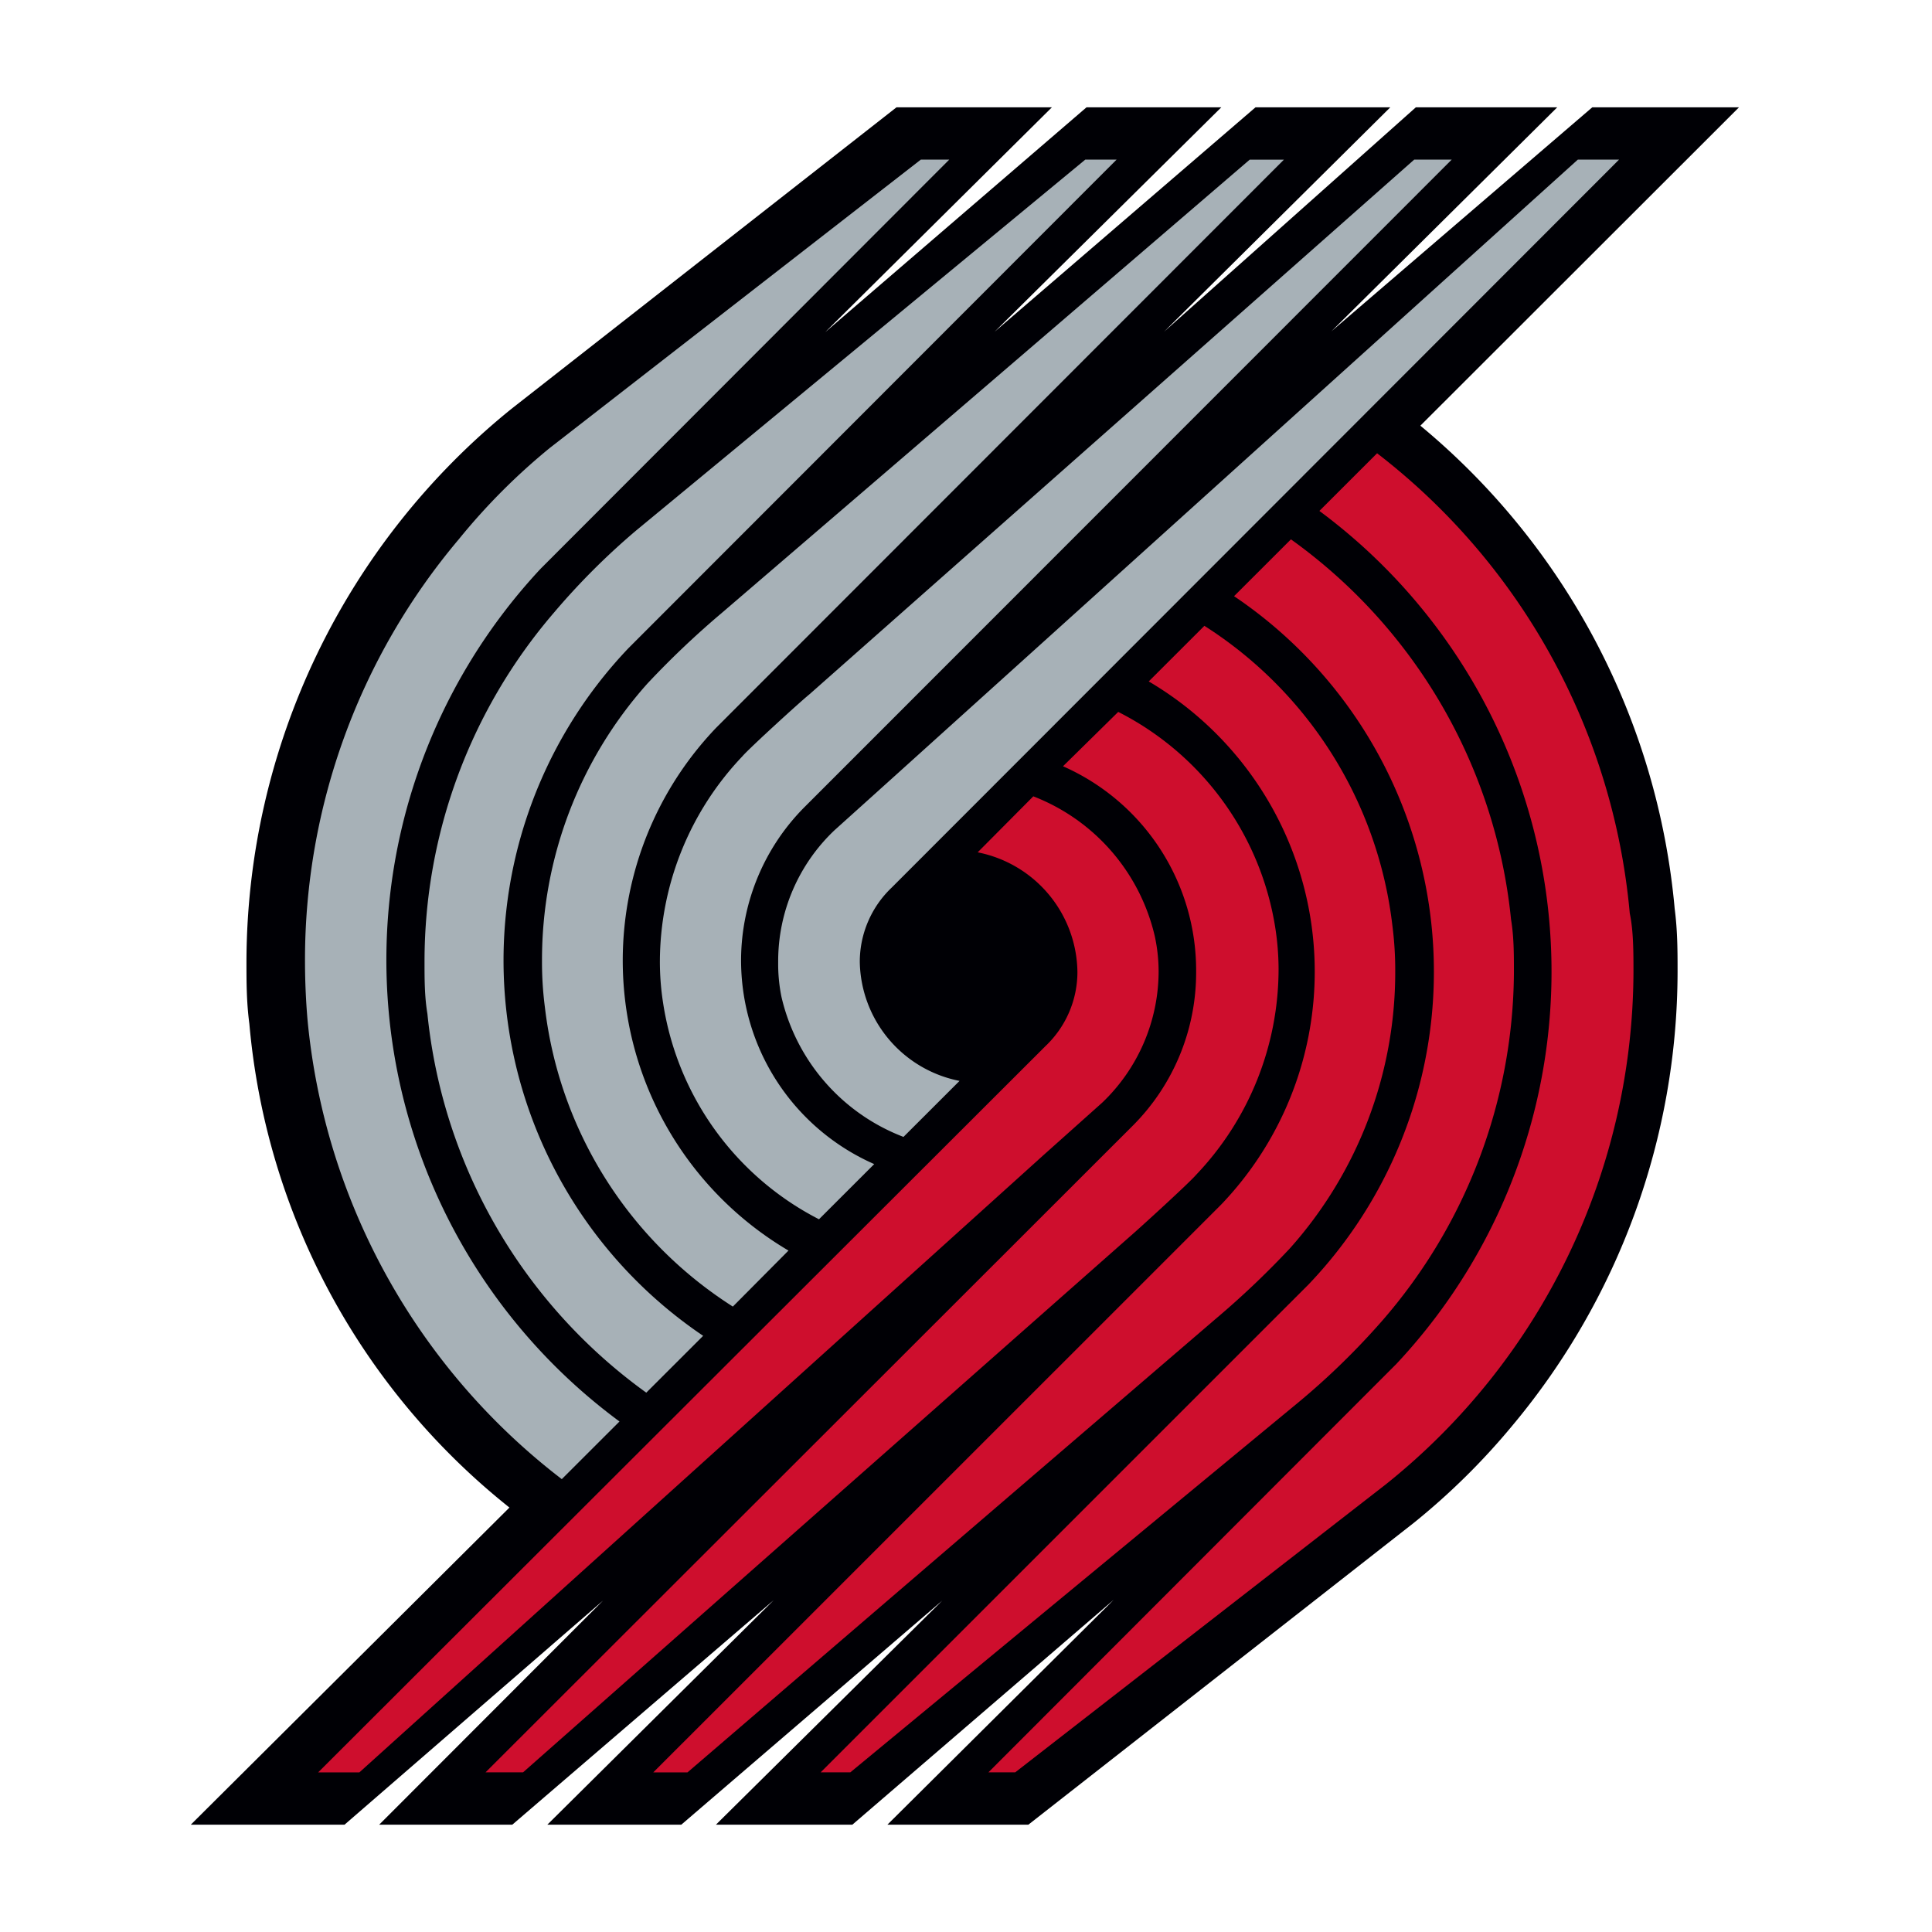
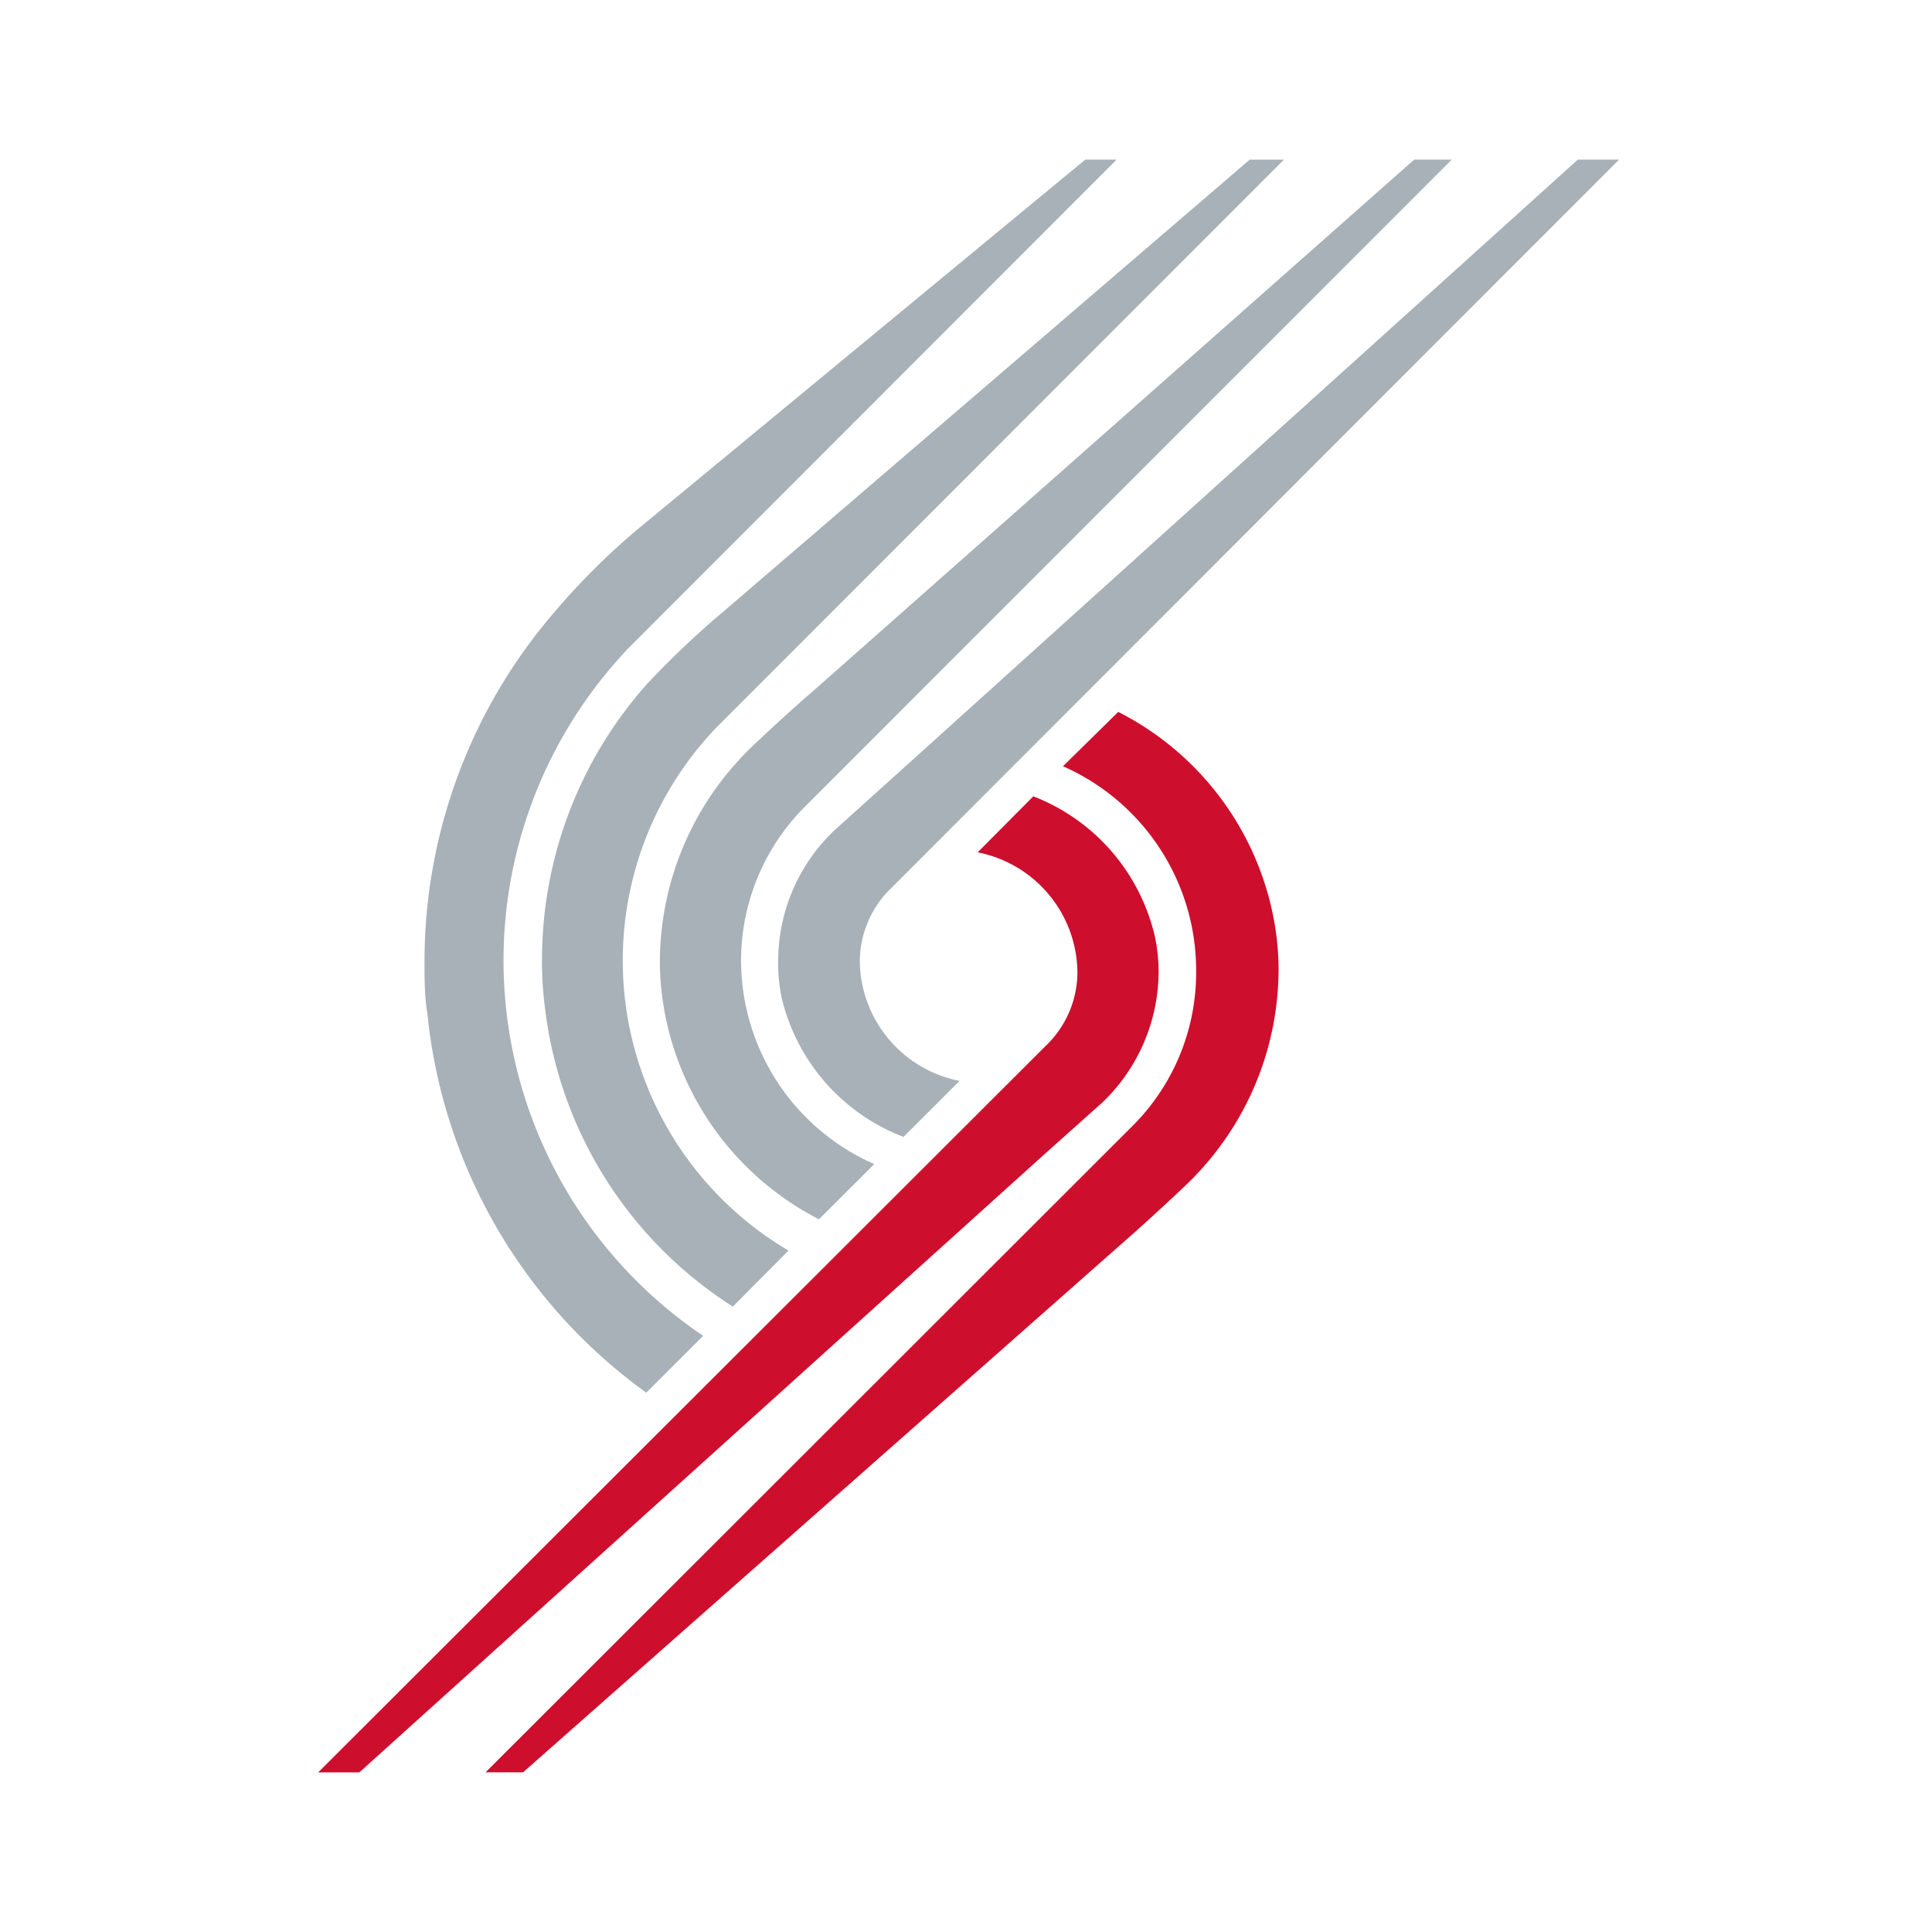
<svg xmlns="http://www.w3.org/2000/svg" width="648" height="648" fill="none">
-   <path d="M476.397 142.774 583.263 36h-49.216l-87.512 75.142L522.296 36h-47.42l-84.47 75.281L466.305 36h-45.208l-87.511 75.281L409.623 36h-45.208l-87.65 75.419L352.802 36h-52.12L171.558 137.111a239.116 239.116 0 0 0-65.342 82.529 238.928 238.928 0 0 0-23.552 102.564c0 7.045 0 13.813.967 21.134a233.418 233.418 0 0 0 26.927 90.107 233.624 233.624 0 0 0 60.308 72.195L64 612h51.567l86.682-75.142L127.18 612h44.654l87.65-75.281L183.585 612h44.931l87.512-75.142L240.129 612h45.761l87.65-75.419L297.641 612h47.281l129.125-101.111a231.326 231.326 0 0 0 33.318-32.875 237.73 237.73 0 0 0 55.299-151.942c0-7.045 0-13.813-.968-21.272a237.966 237.966 0 0 0-26.443-89.53 238.185 238.185 0 0 0-58.856-72.496z" fill="#000005" />
  <path d="m303.031 381.324 18.802-18.786a41.48 41.48 0 0 1-23.787-14.054 41.417 41.417 0 0 1-9.669-25.865 34.38 34.38 0 0 1 10.645-24.864L543.031 53.542h-13.825L299.575 260.737l-19.632 17.68a60.492 60.492 0 0 0-18.94 44.202 55.24 55.24 0 0 0 1.106 11.741 66.287 66.287 0 0 0 14.6 28.58 66.366 66.366 0 0 0 26.322 18.384z" fill="#A7B1B7" />
  <path d="m274.69 408.949 18.526-18.509a74.776 74.776 0 0 1-32.689-27.844 74.685 74.685 0 0 1-11.966-41.221 73.04 73.04 0 0 1 21.152-50.555l217.19-217.278h-12.581l-202.95 179.431c-2.765 2.21-20.046 17.956-22.396 20.719a100.238 100.238 0 0 0-27.65 69.065 89.745 89.745 0 0 0 1.106 13.813 98.167 98.167 0 0 0 17.425 42.463 98.267 98.267 0 0 0 34.833 29.916z" fill="#A7B1B7" />
  <path d="m245.799 438.233 18.663-18.786a113.038 113.038 0 0 1-36.646-34.697 112.913 112.913 0 0 1 12.453-140.727l190.369-190.48h-11.475L242.204 205.484a294.876 294.876 0 0 0-25.161 23.896 139.028 139.028 0 0 0-35.253 92.823c-.027 5.219.297 10.433.967 15.609a138.04 138.04 0 0 0 20.192 57.31 138.184 138.184 0 0 0 42.85 43.11z" fill="#A7B1B7" />
  <path d="m216.764 467.102 19.079-19.062a151.985 151.985 0 0 1-45.131-47.486 151.815 151.815 0 0 1-13.792-127.146 151.902 151.902 0 0 1 33.9-56.044L374.506 53.542h-10.507L213.446 177.86a236.141 236.141 0 0 0-27.65 27.626 179.477 179.477 0 0 0-43.41 116.995c0 5.94 0 11.741.968 17.543a178.64 178.64 0 0 0 23.052 71.413 178.806 178.806 0 0 0 50.358 55.666z" fill="#A7B1B7" />
-   <path d="M103.125 341.819a220.034 220.034 0 0 0 26.523 86.045 220.216 220.216 0 0 0 58.777 68.245l19.355-19.338a192.447 192.447 0 0 1-53.363-60.293 192.28 192.28 0 0 1-14.469-156.746 192.38 192.38 0 0 1 41.426-69.027L318.379 53.542h-9.539l-124.424 96.691a211.682 211.682 0 0 0-30.554 30.665 218.683 218.683 0 0 0-51.566 141.306c0 6.492.276 13.122.829 19.615z" fill="#A7B1B7" />
  <path d="m346.579 267.091-18.664 18.785a41.483 41.483 0 0 1 23.873 14.162 41.415 41.415 0 0 1 9.583 26.034 34.235 34.235 0 0 1-10.645 24.725L106.717 594.458h13.825l229.631-207.195 19.632-17.542a61.042 61.042 0 0 0 18.802-43.649 56.868 56.868 0 0 0-1.245-11.879 66.417 66.417 0 0 0-14.525-28.622 66.505 66.505 0 0 0-26.258-18.48z" fill="#CE0E2D" />
  <path d="m375.059 238.774-18.525 18.233a74.909 74.909 0 0 1 32.665 27.859 74.816 74.816 0 0 1 11.989 41.206 72.625 72.625 0 0 1-21.152 51.384L162.847 594.457h12.58l203.365-179.568c2.765-2.348 20.046-18.095 22.396-20.857a100.098 100.098 0 0 0 27.65-69.065 91.539 91.539 0 0 0-1.106-13.813 98.309 98.309 0 0 0-17.62-42.523 98.408 98.408 0 0 0-35.053-29.857z" fill="#CE0E2D" />
-   <path d="m403.957 209.905-18.664 18.648a113.03 113.03 0 0 1 36.683 34.67 112.906 112.906 0 0 1 13.513 97.424 112.974 112.974 0 0 1-25.864 43.33L219.118 594.458h11.475l176.959-151.943a293.807 293.807 0 0 0 25.161-23.896 139.027 139.027 0 0 0 35.253-92.547 117.433 117.433 0 0 0-.967-15.747 138.04 138.04 0 0 0-20.192-57.31 138.184 138.184 0 0 0-42.85-43.11z" fill="#CE0E2D" />
-   <path d="m432.984 180.898-19.079 19.062a151.993 151.993 0 0 1 45.189 47.502 151.845 151.845 0 0 1 13.794 127.243 151.916 151.916 0 0 1-33.959 56.069L275.242 594.457h9.954l150.553-124.316a246.47 246.47 0 0 0 27.65-26.935 179.484 179.484 0 0 0 44.378-117.134c0-5.94 0-11.879-.968-17.681a178.642 178.642 0 0 0-23.157-71.698 178.79 178.79 0 0 0-50.668-55.795z" fill="#CE0E2D" />
-   <path d="M546.629 306.319a219.5 219.5 0 0 0-26.229-85.997 219.67 219.67 0 0 0-58.518-68.293l-19.355 19.338a192.452 192.452 0 0 1 53.226 60.389 192.258 192.258 0 0 1 14.165 156.739 192.386 192.386 0 0 1-41.538 68.938L331.513 594.457h8.986l124.424-96.69a221.043 221.043 0 0 0 60.958-76.451 220.858 220.858 0 0 0 21.992-95.244c0-6.768 0-13.813-1.244-19.753z" fill="#CE0E2D" />
</svg>